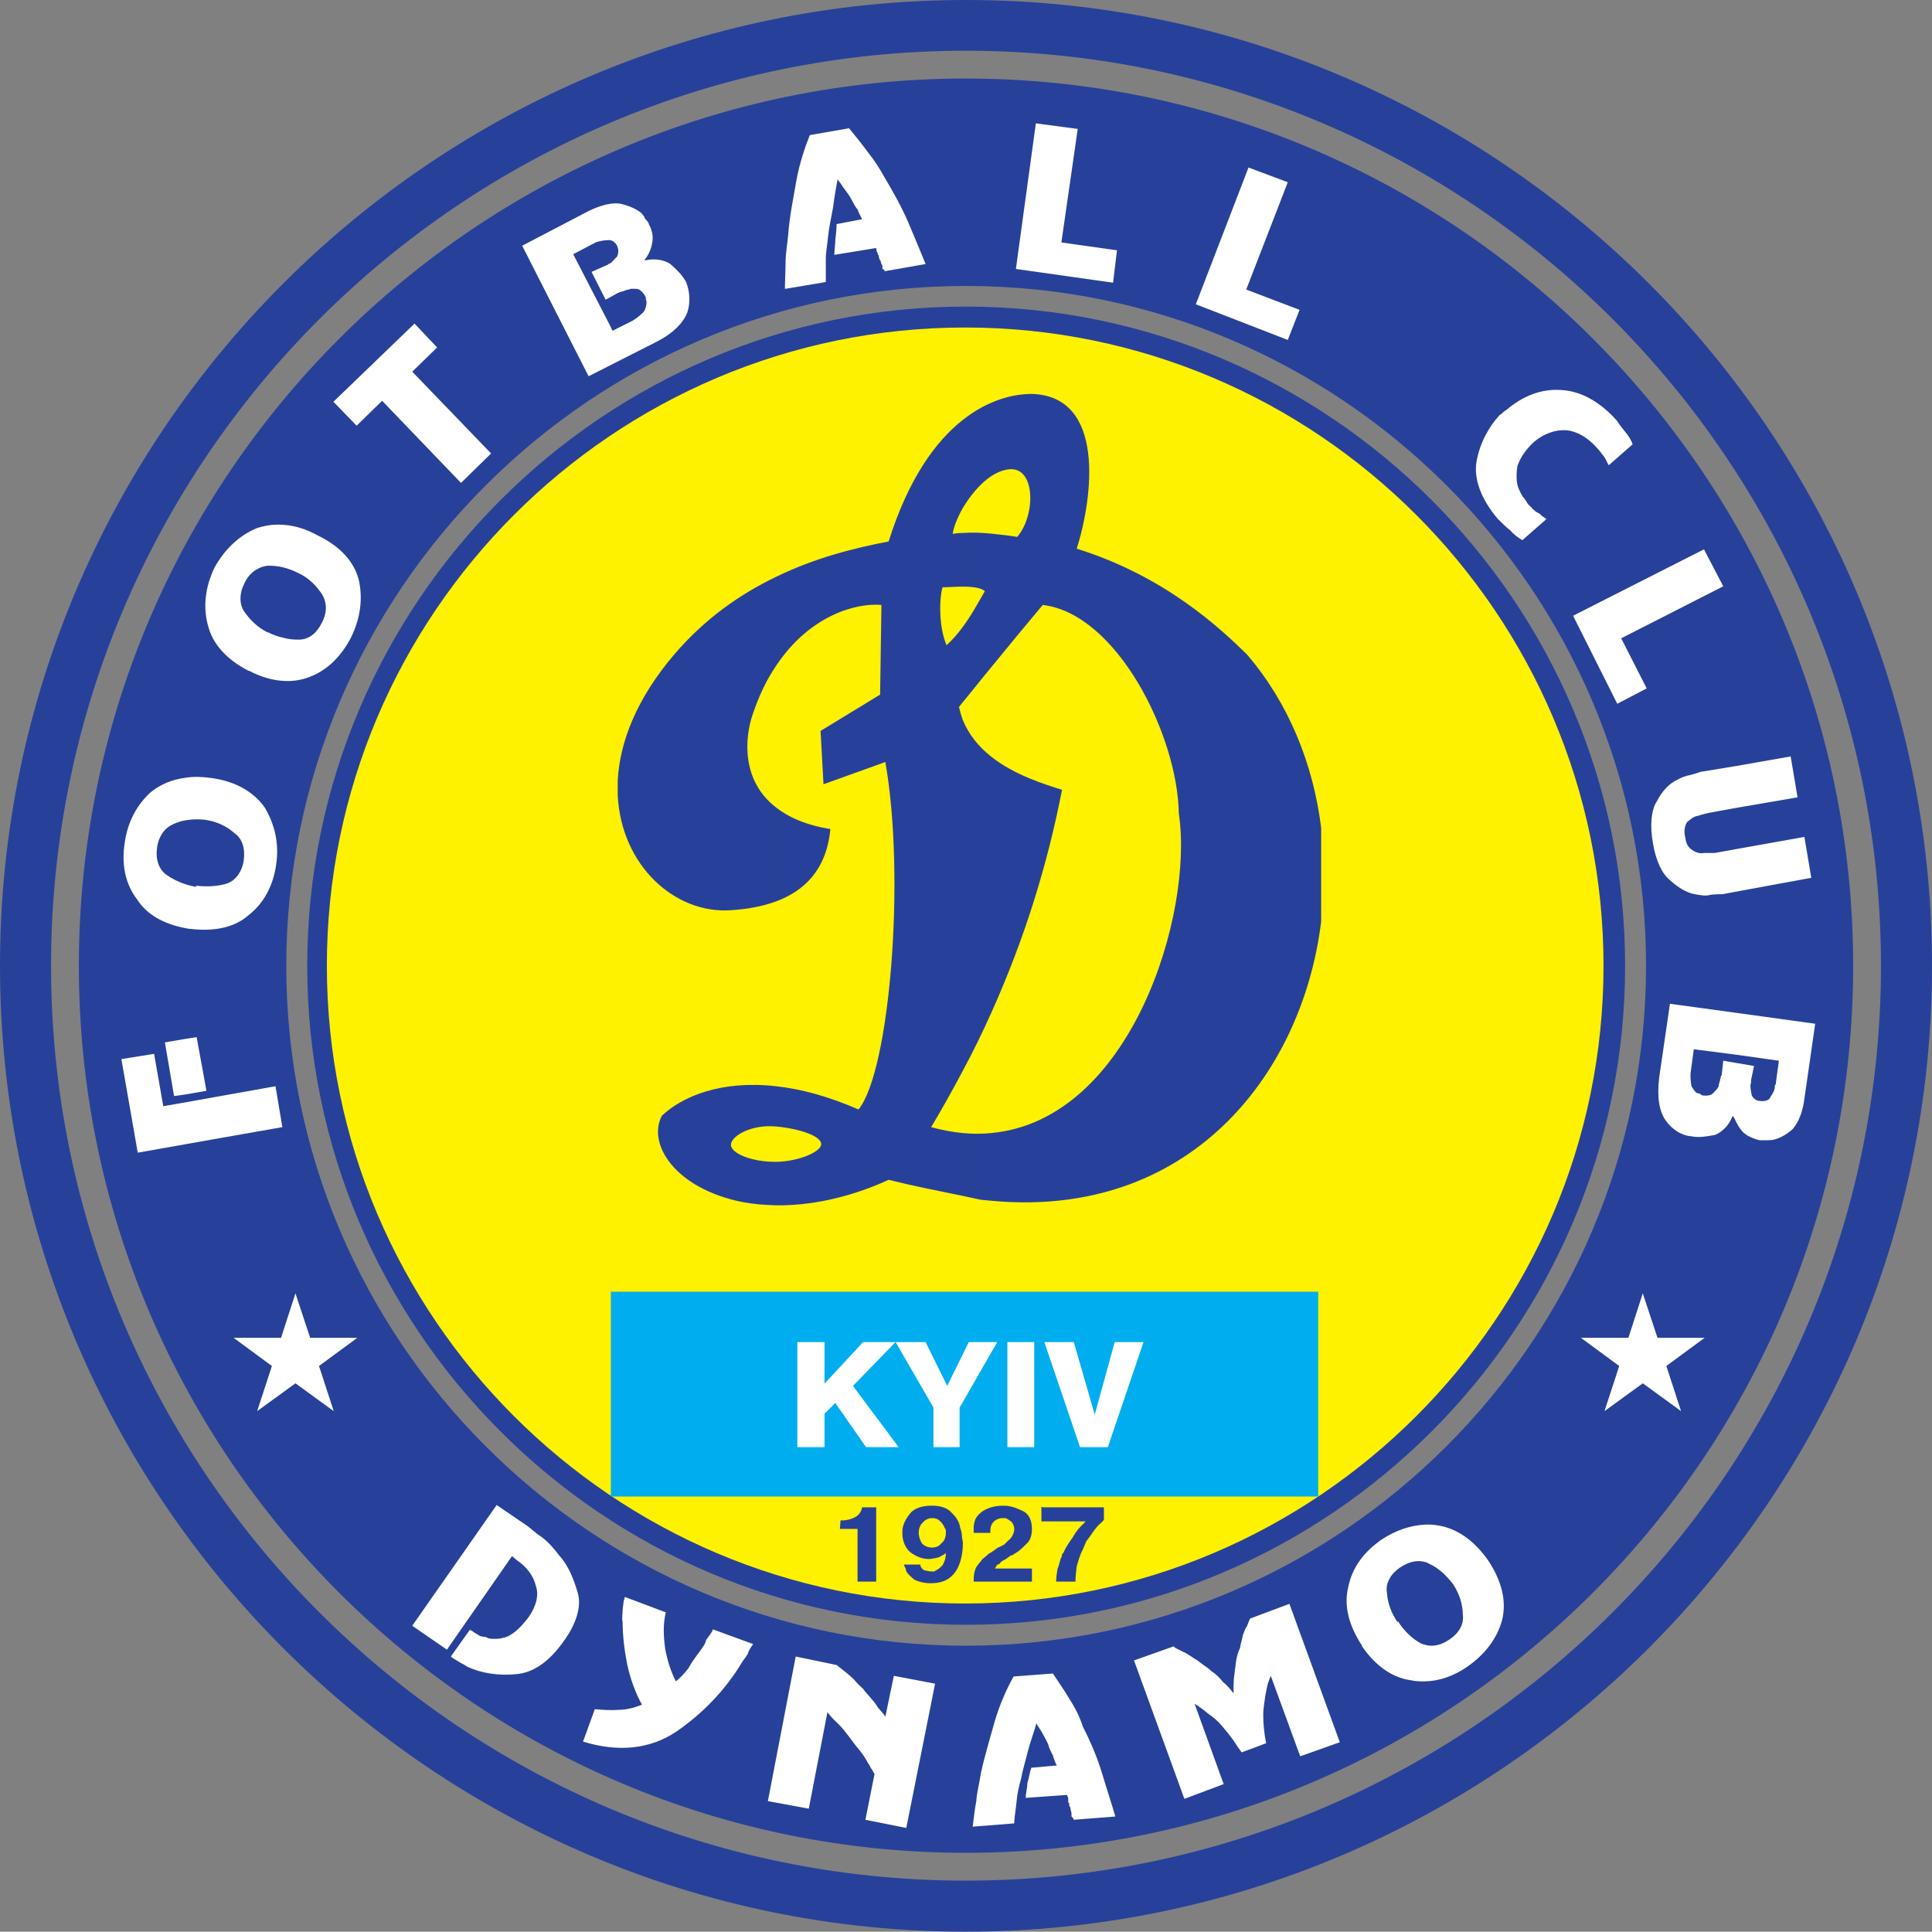
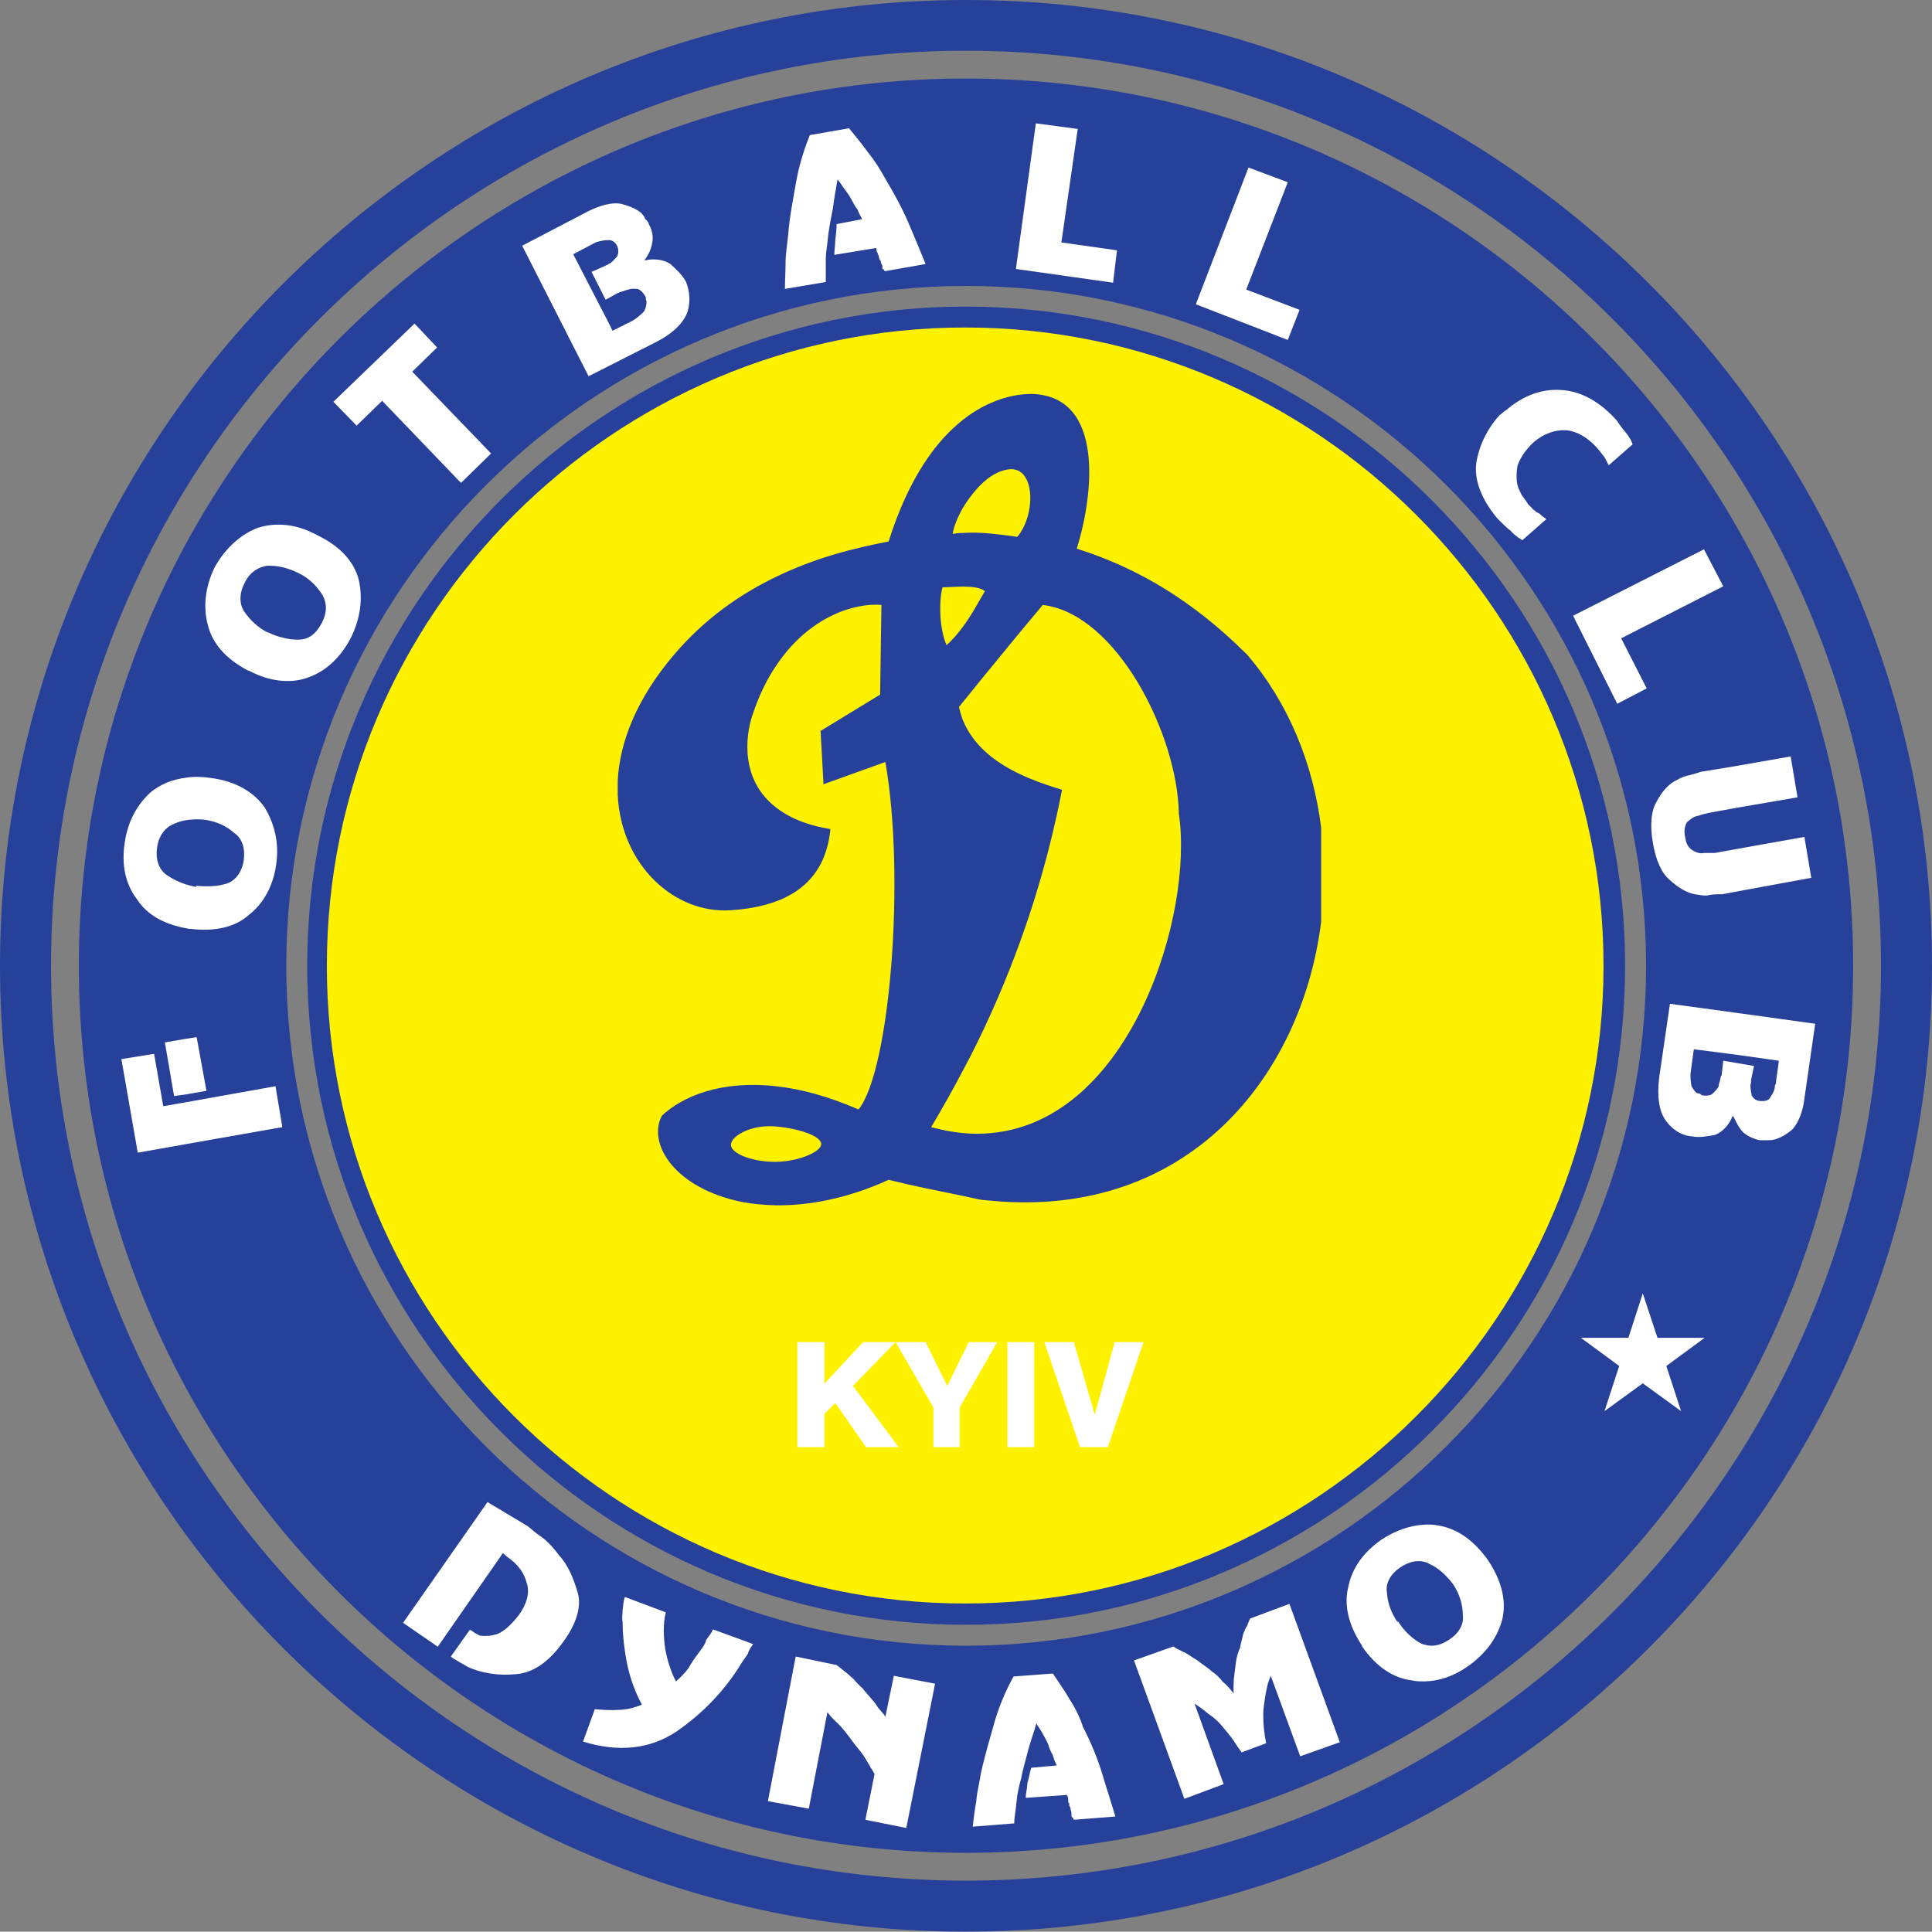
<svg xmlns="http://www.w3.org/2000/svg" version="1.0" id="Layer_1" x="0px" y="0px" width="425.159px" height="425.088px" viewBox="0 0 425.159 425.088" enable-background="new 0 0 425.159 425.088" xml:space="preserve">
  <rect x="0" y="0" width="425.159" height="425.088" fill="#808080" stroke="none" />
  <path fill="#27419A" d="M212.616,425.088c117.144-0.072,212.543-95.473,212.543-212.544C425.159,95.399,329.76,0,212.616,0v11.16  c111.024,0.072,201.312,90.36,201.312,201.384c0,110.951-90.288,201.239-201.312,201.312V425.088L212.616,425.088z M212.616,407.736  V362.16c82.44-0.072,149.617-67.176,149.617-149.616S295.056,62.928,212.616,62.928V17.28  c107.64,0.072,195.192,87.624,195.192,195.264C407.808,320.111,320.256,407.664,212.616,407.736L212.616,407.736z M212.616,357.552  V67.464c79.848,0.072,145.008,65.16,145.008,145.08C357.624,292.392,292.464,357.552,212.616,357.552z M212.544,0  C95.472,0,0,95.399,0,212.544c0,117.144,95.472,212.544,212.544,212.544h0.072v-11.232h-0.072  c-110.952,0-201.312-90.287-201.312-201.312S101.592,11.16,212.544,11.16h0.072V0H212.544L212.544,0z M212.616,17.28v45.648h-0.072  C130.176,62.928,63,130.104,63,212.544S130.176,362.16,212.544,362.16h0.072v45.576h-0.072  c-107.496,0-195.192-87.553-195.192-195.192c0-107.64,87.696-195.264,195.192-195.264H212.616L212.616,17.28z M212.616,67.464  v290.088h-0.072c-79.776,0-144.936-65.088-144.936-145.008c0-79.92,65.16-145.08,144.936-145.08H212.616z" />
  <path fill="#FFF200" d="M212.4,72.072c-77.4,0-140.472,63.072-140.472,140.472C71.928,289.8,135,352.871,212.4,352.871  c77.329,0,140.472-63.071,140.472-140.327C352.872,135.144,289.729,72.072,212.4,72.072z" />
  <path fill="#27419A" d="M236.951,120.744c3.601-11.448,6.337-33.552-9.863-34.056c-2.376,0-5.544,0.432-8.929,1.944v16.128  c1.009-0.648,2.089-1.152,3.169-1.368c6.623-1.584,6.768,9.864,2.52,14.76c-1.655-0.288-3.672-0.504-5.688-0.72v29.376  c3.745-4.608,7.561-9.216,11.305-13.68c16.2,1.872,29.664,28.44,29.952,45.936c3.312,21.888-10.44,67.393-41.257,70.272v14.904  c43.057,4.031,68.328-27.145,72.577-61.417V182.16c-1.729-13.968-7.128-27.432-16.345-38.16  C268.632,138.384,256.535,126.864,236.951,120.744L236.951,120.744z M218.159,222.84v-56.304c5.112,4.032,11.665,6.048,15.553,7.272  C230.544,190.08,225.575,206.352,218.159,222.84z M218.159,88.632c-2.088,0.864-4.104,2.088-6.335,3.816v19.44  c1.584-2.664,3.816-5.472,6.335-7.128V88.632L218.159,88.632z M211.824,263.16c1.368,0.288,2.664,0.576,4.032,0.863  c0.793,0.072,1.512,0.145,2.304,0.217v-14.904c-2.088,0.216-4.104,0.216-6.335,0V263.16L211.824,263.16z M218.159,117.432v29.376  c-2.159,2.592-4.175,5.184-6.335,7.776v-16.56c1.944-2.592,3.384-5.328,4.896-7.92c-0.792-0.792-2.736-1.008-4.896-1.008v-11.808  C213.84,117.144,216,117.216,218.159,117.432L218.159,117.432z M218.159,166.536v56.304c-1.943,4.32-4.031,8.64-6.335,12.888v-77.4  C213.192,161.712,215.424,164.375,218.159,166.536z M211.824,92.448c-5.832,4.608-11.88,12.744-16.272,26.712  c-7.56,1.44-16.2,3.6-24.768,7.776v19.584c7.416-11.16,17.712-13.896,23.184-13.392l-0.288,19.728l-13.104,7.992l0.648,11.736  l13.608-4.896c4.464,25.344,1.008,67.969-5.904,76.465c-6.768-2.953-12.816-4.537-18.144-5.112v8.855  c5.4,0.505,9.936,2.16,9.936,3.888c0,1.656-4.896,3.816-9.936,3.889v9.576c7.128,0.071,15.624-1.44,24.768-5.616  c5.472,1.367,10.656,2.376,16.272,3.528v-13.824c-2.232-0.217-4.536-0.648-6.912-1.296c2.448-4.104,4.752-8.208,6.912-12.312v-77.4  c-0.288-0.864-0.576-1.8-0.792-2.736c0.288-0.36,0.576-0.72,0.792-1.008v-16.56c-1.008,1.368-2.16,2.736-3.528,3.96  c-1.872-4.392-1.512-10.872-0.864-12.744c1.152,0,2.808-0.144,4.392-0.144v-11.808c-0.72,0-1.512,0.072-2.16,0.216  c0.144-1.44,1.008-3.528,2.16-5.616V92.448L211.824,92.448z M170.784,198.36v-20.664c2.736,2.16,6.624,3.888,11.952,4.752  C181.872,191.448,176.976,196.056,170.784,198.36z M170.784,126.936c-7.776,3.744-15.552,9.072-22.392,17.064  c-8.352,9.792-12.024,19.368-12.456,27.792v3.24c0.792,15.48,12.6,26.136,24.912,25.272c3.384-0.216,6.84-0.792,9.936-1.944v-20.664  c-7.776-5.976-6.84-15.48-5.184-20.376c1.44-4.32,3.168-7.848,5.184-10.8V126.936L170.784,126.936z M170.784,239.04  c-12.096-1.368-20.592,2.231-25.128,6.479c-3.24,6.12,2.736,15.984,17.712,19.008c2.232,0.432,4.752,0.648,7.416,0.721v-9.576  c-0.072,0-0.144,0-0.288,0c-5.112,0-9.648-1.872-9.648-3.744s4.392-4.536,9.864-4.032c0,0,0,0,0.072,0V239.04z" />
-   <rect x="134.424" y="284.256" fill="#00AEEF" width="155.664" height="45.071" />
-   <polygon fill="#FFFFFF" points="51.408,294.407 61.848,294.407 65.016,284.615 68.256,294.407 78.624,294.407 70.2,300.6   73.44,310.536 65.016,304.415 56.592,310.536 59.832,300.6 " />
  <polygon fill="#FFFFFF" points="347.904,294.407 358.344,294.407 361.512,284.615 364.752,294.407 375.119,294.407 366.696,300.6   369.936,310.536 361.512,304.415 353.088,310.536 356.328,300.6 " />
-   <path fill="#27419A" d="M205.128,348.407v-2.592c0.216,0,0.288,0,0.432,0c0.216,0,0.36-0.288,0.504-0.288  c0.504-0.216,1.008-0.72,1.368-1.079c0.36-0.648,0.72-1.513,0.72-2.665c-0.36,0.289-0.72,0.504-1.08,0.648  c-0.144,0.145-0.648,0.359-0.792,0.359c-0.216,0-0.504,0.145-0.72,0.145c-0.144,0-0.288,0-0.432,0.072v-2.448  c0.072,0,0.072,0,0.072,0c0.72,0,1.584-0.36,1.872-0.864c0.72-0.504,1.08-1.368,1.08-2.376c0-0.144,0-0.36,0-0.504  c0-0.359-0.36-0.504-0.36-0.863c-0.216-0.288-0.504-0.864-0.864-1.152c-0.504-0.504-1.008-0.72-1.8-0.72v-2.736h0.072  c1.872,0,3.456,0.576,4.248,1.584c1.08,1.008,1.728,2.16,1.872,3.384c0.216,0.504,0.36,1.152,0.36,1.729  c0,0.504,0.216,1.151,0.216,1.512c0,2.521-0.576,4.752-1.584,6.264C209.16,347.472,207.576,348.336,205.128,348.407L205.128,348.407  z M227.088,348.048H226.8h-12.528v-0.504c0-0.864,0.144-1.729,0.432-2.376c0.288-0.72,1.008-1.368,1.512-2.088  c0.359-0.289,1.008-0.793,1.368-1.152c0.648-0.359,1.367-0.864,2.016-1.368c0.505-0.145,1.009-0.504,1.368-0.648  c0.36-0.359,0.72-0.72,0.864-0.863c0.504-0.36,0.864-0.864,1.008-1.225c0.216-0.359,0.36-0.864,0.36-1.367  c0-0.648-0.36-1.368-0.721-1.656c-0.504-0.36-1.008-0.72-1.296-0.72h-0.216h-0.359c-0.648,0-1.296,0.216-1.872,0.72  c-0.504,0.504-0.793,1.152-0.793,2.016v0.504h-0.215h-3.457v-0.504c0-0.144,0-0.504,0-0.863c0-0.288,0.144-0.864,0.215-1.152  c0.217-0.864,0.864-1.584,1.729-2.231c1.008-0.648,2.521-1.225,4.393-1.225h0.359c1.512,0,2.88,0.576,4.248,1.225  c1.224,0.647,1.872,2.016,1.872,3.888c0,1.224-0.288,2.376-1.008,3.096c-0.648,0.647-1.513,1.512-2.232,2.017  c-0.144,0-0.287,0.215-0.647,0.359c-0.145,0.145-0.36,0.359-0.721,0.359c-0.504,0.289-1.008,0.793-1.512,1.009  c-0.359,0.144-0.863,0.504-1.008,0.864c-0.36,0-0.504,0.288-0.647,0.288c0,0.359-0.361,0.504-0.361,0.72h8.137V348.048  L227.088,348.048z M229.176,331.56l0.288,0.144h13.464v2.736c0,0-0.36,0.505-1.008,1.009c-0.504,0.504-1.224,1.367-1.872,2.375  c-0.36,0.504-0.72,1.009-1.008,1.368c-0.216,0.504-0.505,1.224-0.72,1.729c-0.648,1.152-1.008,2.52-1.369,3.744  c-0.144,1.151-0.287,2.376-0.287,3.384h-0.217h-4.031c0-0.864,0.145-1.872,0.288-2.736c0.359-0.863,0.504-1.655,0.72-2.376  c0.144-0.145,0.288-0.504,0.288-0.863c0-0.145,0.359-0.289,0.359-0.504c0.504-1.153,1.368-2.377,2.088-3.385  c0.648-1.225,1.513-2.231,2.521-3.096v-0.144l0.36-0.145l0,0h-9.864V331.56z M184.968,334.584h0.36c1.008,0,2.016-0.288,2.736-0.648  c1.008-0.504,1.512-1.367,1.656-2.232h0.216h2.88v16.345h-0.144h-3.96v-11.592h-3.888L184.968,334.584L184.968,334.584z   M205.128,331.344v2.736h-0.072c-0.648,0-1.512,0.359-1.872,0.864c-0.648,0.504-1.008,1.367-1.008,2.375  c0,0.864,0.36,1.729,0.648,2.232c0.504,0.647,1.368,1.008,2.304,1.008v2.448c-0.216,0.072-0.36,0.072-0.576,0.072h-0.144  c-1.584,0-2.952-0.648-4.104-1.512c-1.008-0.865-1.728-2.377-1.728-4.104v-0.288v-0.217c0-1.295,0.72-2.663,1.584-3.743  c0.792-1.152,2.52-1.872,4.752-1.872H205.128L205.128,331.344z M205.128,345.815v2.592c-0.072,0-0.144,0-0.216,0h-0.216  c-1.368,0-2.52-0.359-3.384-0.72c-0.648-0.504-1.368-1.151-1.728-1.655c-0.144-0.217-0.288-0.721-0.288-0.864  c-0.216-0.36-0.36-0.72-0.36-0.864h0.144h3.456c0,0.504,0.288,0.864,0.792,1.224c0.576,0.145,1.224,0.288,1.584,0.288  C204.984,345.815,205.056,345.815,205.128,345.815z" />
  <path fill="#FFFFFF" d="M381.744,246.24v-12.385l4.248,0.721l-0.648,3.096c0,0,0,0.36,0,0.504s-0.144,0.504-0.144,0.647  c0,0.721,0.144,1.584,0.287,2.232c0.36,0.72,1.08,1.224,1.872,1.224c1.08,0.145,2.088-0.216,2.232-0.864  c0.504-0.72,1.008-1.512,1.008-2.592l0.217-0.287v-0.36l0.647-4.752l-9.72-1.368v-9.216l17.712,2.448l-2.376,16.488  c-0.36,3.024-1.368,5.257-2.52,6.625c-1.225,1.151-2.736,2.015-4.104,2.375c-0.505,0.145-1.368,0.145-1.728,0.145  c-0.289,0-1.153,0-1.513,0c-1.512-0.36-2.88-1.009-3.744-1.872C382.752,248.256,382.176,247.176,381.744,246.24L381.744,246.24z   M381.744,196.271v-9.36l15.336-2.736l1.512,9L381.744,196.271L381.744,196.271z M381.744,177.84v-9.216l12.312-2.16l1.512,9  L381.744,177.84z M381.744,168.624v9.216l-5.904,1.08c-0.36,0.144-0.721,0.144-1.08,0.288c-0.288,0-1.008,0.36-1.296,0.36  c-0.864,0.144-1.584,0.864-2.231,1.368c-0.504,0.864-0.721,2.016-0.36,3.384c0.144,1.368,0.72,2.232,1.512,2.736  c0.721,0.504,1.729,0.864,2.592,0.648c0.36,0,0.864,0,1.152,0c0.359,0,0.864,0,1.224,0l4.393-0.792v9.36l-2.664,0.504  c-0.721,0-1.729,0-2.736,0.144c-1.008,0.36-2.376,0-3.456-0.144c-1.872-0.36-3.743-1.584-5.4-3.096  c-1.728-1.368-3.096-4.248-3.743-8.136c-0.72-3.96-0.36-7.344,0.864-9.216c1.151-2.232,2.663-3.888,4.536-4.752  c0.863-0.504,1.871-0.864,2.735-1.008c0.864-0.216,1.729-0.504,2.376-0.72L381.744,168.624L381.744,168.624z M381.744,222.84v9.216  l-9-1.152l-0.648,4.752c-0.216,1.296,0,2.663,0.145,3.384c0.359,0.647,0.864,1.367,1.224,1.512c0.145,0,0.504,0.144,0.648,0.144  c0.144,0.216,0.504,0.36,0.504,0.36c1.008,0.144,2.016,0,2.376-0.504c0.504-0.504,1.008-1.008,1.224-1.512  c0-0.36,0.144-0.864,0.288-1.225c0-0.288,0.216-0.863,0.216-1.008l0,0l0.144-0.144l0.36-3.24l2.521,0.432v12.385  c-0.145-0.217-0.217-0.36-0.288-0.576l0,0l0,0h-0.216c-0.864,2.231-2.521,3.6-3.889,4.104c-1.728,0.288-3.384,0.647-5.111,0.288  c-2.232-0.145-4.248-1.512-5.616-3.384c-1.512-2.016-2.016-5.257-1.512-9.504l2.375-16.272L381.744,222.84L381.744,222.84z   M134.208,80.424v-8.856l0.576,1.224l4.464-2.232c1.152-0.72,2.016-1.512,2.52-2.088c0.36-0.648,0.504-1.512,0.504-1.872  c0-0.144,0-0.504-0.144-0.648c0-0.144,0-0.504,0-0.504c-0.504-1.008-1.224-1.728-1.872-1.872c-0.72,0-1.368-0.144-1.872,0.144  c-0.36,0-0.864,0.216-1.224,0.36c-0.36,0.144-0.864,0.144-1.008,0.36l0,0h-0.144l-1.8,1.008V57.96h0.072  c0.504-0.36,1.008-1.008,1.512-1.512c0.36-0.72,0.36-1.584,0-2.376c-0.36-0.72-1.008-1.152-1.584-1.224v-7.992  c0.936-0.144,1.728-0.144,2.448,0c1.512,0.36,3.24,1.008,4.464,2.016c0.288,0.36,0.792,0.864,0.792,1.224  c0.36,0.36,0.864,0.864,0.864,1.224c0.864,1.512,1.008,3.024,0.72,4.248c-0.216,1.296-0.864,2.664-1.584,3.528l0,0l0,0v0.216  c2.376-0.576,4.464,0,5.616,0.792c1.368,1.224,2.592,2.376,3.456,3.96c0.792,2.016,1.008,4.392,0.288,6.624  c-0.864,2.376-3.24,4.752-6.984,6.624L134.208,80.424L134.208,80.424z M186.84,28.224c1.368,1.656,2.88,3.528,4.248,5.4  c1.368,1.728,2.592,3.6,3.6,5.472c2.016,3.384,3.888,6.768,5.256,10.008c1.368,3.24,2.736,6.48,3.744,9l-9,1.584l-0.144-0.36  l-0.36-0.144v-0.216c0,0,0-0.36,0-0.504c-0.216-0.36-0.36-0.648-0.36-1.008c-0.144-0.144-0.36-0.504-0.36-0.72  c0-0.144-0.144-0.504-0.144-0.648h-0.144v-0.36l-0.216-0.288c0-0.216-0.144-0.576-0.144-0.864l-9.216,1.512  c0-1.008,0.216-2.232,0.216-3.24c0.144-1.152,0.288-2.52,0.288-3.528l5.616-1.08c-0.288-0.504-0.792-1.512-1.008-2.16  c-0.504-0.504-1.008-1.584-1.368-2.232c-0.504-1.008-1.368-2.016-1.872-2.736c-0.504-0.864-1.008-1.368-1.152-1.656  c-0.36,1.872-0.72,4.032-1.008,6.264c-0.36,2.016-0.864,4.248-1.08,6.264c-0.144,1.728-0.504,3.456-0.504,5.112  c0,1.728,0,3.6,0,4.968l-9,1.512c0-1.728,0.144-3.888,0.144-5.76c0-1.872,0.36-3.96,0.576-6.12c0.288-3.96,1.152-8.208,1.8-11.952  c0.72-3.888,1.872-7.272,2.952-10.008L186.84,28.224L186.84,28.224z M237.168,28.368l-3.601,24.984l12.24,1.728l-0.864,7.128  l-21.383-3.024l4.391-32.04L237.168,28.368L237.168,28.368z M283.392,40.104l-9.144,23.616l11.735,4.464l-2.592,6.624l-20.232-7.848  l11.593-30.096L283.392,40.104L283.392,40.104z M354.024,102.384c-0.36-0.576-0.648-1.368-1.009-1.872  c-0.504-0.576-1.008-1.368-1.512-1.872c-2.088-2.376-4.464-3.744-6.84-3.96c-2.376-0.144-4.896,0.72-7.129,2.592  c-2.015,1.872-3.096,3.744-3.6,5.256c-0.287,1.728-0.287,3.6,0.217,4.896c0.287,0.576,0.647,1.584,1.151,2.088  c0.36,0.504,0.721,1.008,1.009,1.512c0.215,0.144,0.504,0.504,0.719,0.648c0.145,0.36,0.648,0.576,0.865,0.864  c0.287,0.216,1.008,0.504,1.151,0.72c0.36,0.504,1.008,0.648,1.224,1.008l-5.256,4.608c-0.863-0.504-1.871-1.224-2.592-2.088  c-0.863-0.648-1.872-1.656-2.88-2.664c-3.744-4.464-5.256-8.856-4.608-12.6c0.72-3.96,2.592-7.488,5.112-10.224  c0.145,0,0.504-0.36,0.504-0.36c0.36-0.288,0.504-0.504,0.864-0.648c3.743-3.24,7.848-4.752,12.096-4.464  c4.393,0.216,8.641,2.592,12.385,6.84c0.504,0.864,1.223,1.728,1.871,2.52c0.72,0.864,1.225,1.728,1.512,2.592L354.024,102.384  L354.024,102.384z M379.224,129.023l-22.464,11.448l5.616,11.016l-6.479,3.384l-9.721-19.368l28.8-14.616L379.224,129.023z   M134.208,44.855v7.992c-0.144,0-0.288,0-0.432,0c-0.864,0-1.872,0.216-2.736,0.504l-0.36,0.216l-0.288,0.144l-4.248,2.232  l8.064,15.624v8.856l-4.68,2.376l-14.616-28.728l14.76-7.704C131.328,45.576,132.84,45.072,134.208,44.855L134.208,44.855z   M134.208,57.96c-0.216,0.072-0.432,0.216-0.576,0.36c-0.216,0-0.36,0.144-0.36,0.144l-3.096,1.368l3.096,6.12l0.936-0.504V57.96  L134.208,57.96z M62.28,149.832v-9.504c1.224,0.36,2.376,0.432,3.456,0.432c2.16,0,3.888-1.296,5.112-3.744  c1.152-2.16,1.152-4.392,0-6.264c-1.224-1.872-2.952-3.6-5.112-4.608c-1.152-0.576-2.304-1.008-3.456-1.296v-9.36  c2.52,0.144,5.112,0.936,7.704,2.376c4.896,2.376,7.992,5.76,9,9.864c0.864,4.032,0.36,8.28-1.728,12.528  c-2.16,4.248-5.4,7.344-9.144,8.712C66.312,149.688,64.368,149.976,62.28,149.832L62.28,149.832z M91.224,71.208l4.968,5.256  l-5.472,5.328l17.352,18l-6.624,6.48L84.096,88.2l-5.616,5.472l-5.112-5.256L91.224,71.208z M40.896,242.568l19.728-3.528l1.512,9  l-21.24,3.743V242.568L40.896,242.568z M62.28,115.488v9.36c-1.152-0.288-2.304-0.36-3.384-0.36  c-2.232,0.288-4.104,1.656-5.112,3.888c-1.152,2.232-1.152,4.608,0,6.264c1.224,1.728,2.88,3.456,5.256,4.608l-0.144-0.144  c1.152,0.576,2.304,1.008,3.384,1.224v9.504c-2.376-0.144-4.896-0.864-7.488-2.232h-0.144c-4.968-2.592-7.848-5.976-8.856-9.864  c-1.152-4.104-0.648-8.496,1.368-12.744c2.232-4.104,5.472-7.128,9.216-8.712C58.248,115.632,60.192,115.344,62.28,115.488  L62.28,115.488z M40.896,240.84l4.536-0.792l-2.16-11.808l-2.376,0.36V240.84L40.896,240.84z M40.896,204.264v-9.648  c0.72,0.216,1.512,0.432,2.376,0.576l-0.216-0.288c2.592,0.288,4.968,0.144,6.984-0.504c1.872-0.72,3.24-2.592,3.6-5.112  c0.36-2.592-0.36-4.824-2.088-5.976c-1.656-1.512-3.888-2.52-6.264-2.88c-1.512-0.216-3.024-0.144-4.392,0.072v-9.36  c1.728-0.288,3.6-0.216,5.616,0.072c5.4,0.72,9.36,3.096,11.736,6.48c2.16,3.6,3.24,7.848,2.52,12.6  c-0.648,4.608-2.736,8.496-5.976,11.016c-3.024,2.736-7.488,3.744-12.888,3.096h-0.216C41.4,204.336,41.112,204.336,40.896,204.264z   M33.912,231.912l2.016,11.52l4.968-0.863v9.215l-10.584,1.873l-3.6-20.593L33.912,231.912L33.912,231.912z M40.896,171.144v9.36  c-0.936,0.144-1.8,0.432-2.592,0.792c-2.016,0.792-3.384,2.664-3.744,5.256c-0.36,2.52,0.36,4.752,2.088,5.976  c1.224,0.864,2.664,1.584,4.248,2.088v9.648c-5.04-0.936-8.64-3.096-10.728-6.336c-2.592-3.384-3.456-7.632-2.736-12.384  c0.648-4.752,2.736-8.496,5.76-11.232C35.352,172.583,37.944,171.504,40.896,171.144L40.896,171.144z M40.896,228.6l-4.608,0.792  l2.016,11.808l2.592-0.359V228.6z" />
-   <path fill="#FFFFFF" d="M313.561,370.008v-8.063c1.655,0.504,3.527,0.144,5.399-1.153c2.088-1.367,3.24-3.384,2.952-5.399  c0-2.231-0.72-4.608-2.088-6.696c-1.512-2.016-3.385-3.743-5.257-4.535c-0.359-0.216-0.647-0.36-1.007-0.433v-8.208  c0.936-0.071,1.799,0,2.735,0.145c4.392,0.647,8.136,3.384,11.231,7.775c3.024,4.608,4.033,9,3.024,13.104  c-1.151,4.104-3.744,7.488-7.632,10.224C319.896,368.855,316.729,369.936,313.561,370.008z M116.064,335.808  c0.864,0.648,1.728,1.512,3.24,2.52c1.368,1.009,2.736,2.593,3.744,3.96c2.016,2.161,3.24,5.257,4.104,8.281  c0.864,2.951-0.36,6.839-3.096,10.584c-3.24,4.607-6.768,6.983-10.512,7.271c-3.744,0.359-7.488-0.145-10.728-1.656  c-0.504-0.36-1.224-0.72-1.728-1.008c-0.504-0.359-1.368-0.72-1.872-1.224l4.248-5.977l0,0v0.216l0,0h0.216  c0.288,0.145,0.792,0.648,1.368,0.864c0.504,0.504,1.152,0.504,2.016,0.647c0.36,0.36,1.152,0.36,1.512,0.36  c0.72,0,1.512,0,2.088-0.216c1.008-0.145,2.016-0.792,2.88-1.512c1.008-0.864,1.872-1.872,2.664-2.88  c1.728-2.376,2.448-4.968,1.728-6.984c-0.504-2.232-2.016-4.248-4.248-5.76l-1.008-0.864l-14.328,20.592l-7.632-5.256l18.576-26.568  L116.064,335.808L116.064,335.808z M313.561,335.52v8.208c-1.801-0.504-3.601,0-5.473,1.225c-2.017,1.367-3.24,3.455-2.88,5.472  c0.144,2.232,0.863,4.392,2.376,6.624v-0.36c1.367,2.232,3.24,3.96,5.112,4.969c0.287,0.144,0.575,0.215,0.864,0.288v8.063  c-1.009,0-1.944,0-2.881-0.217c-4.104-0.504-7.848-3.023-10.943-7.487v-0.144c-3.024-4.608-4.032-9-3.024-12.961  c0.863-4.247,3.384-7.631,7.271-10.367C307.152,336.744,310.392,335.664,313.561,335.52L313.561,335.52z M165.744,361.8  c-0.36,0.504-1.008,1.368-1.152,2.088c-0.36,0.648-1.08,1.513-1.368,2.016c-3.6,5.977-8.496,11.089-14.328,15.12  c-5.904,3.961-12.888,4.608-20.592,2.232l2.592-7.128c1.656,0.144,3.528,0.287,5.256,0.144c1.728,0,3.6-0.504,5.112-1.152  c-1.512-2.735-2.592-5.832-3.24-8.855c-0.648-3.24-1.008-6.48-1.008-9.36c-0.216-0.72,0-1.728,0-2.592  c0.144-1.008,0.144-2.016,0.504-2.88l9,3.384c-0.648,2.592-0.504,5.328-0.144,7.992c0.504,2.736,1.368,5.328,2.376,7.2  c0.864-0.721,1.872-1.729,2.736-2.88c0.648-1.225,1.656-2.592,2.52-3.744c0.504-0.72,1.224-1.584,1.368-2.448  c0.504-0.792,1.224-1.512,1.512-2.376L165.744,361.8L165.744,361.8z M184.104,366.407c0.504,0.36,1.08,0.864,1.728,1.368  c0.504,0.36,1.368,1.152,2.016,1.729c0.504,0.648,1.368,1.512,2.088,2.16c0.504,0.72,1.368,1.584,1.872,2.231  c0.648,0.648,1.152,1.512,1.512,2.016c0.648,0.721,1.224,1.368,1.512,1.872l1.872-9l9.072,1.729l-6.336,31.752l-9-1.8l2.016-10.08  c-0.36-0.504-0.504-1.009-0.864-1.368c-0.144-0.504-0.504-0.863-0.648-1.151c-0.504-1.009-1.368-2.232-2.232-3.241  c-0.864-1.008-1.656-2.231-2.376-3.096c-0.648-0.863-1.512-1.871-2.232-2.52c-0.792-0.721-1.512-1.513-2.016-2.232l-4.104,21.24  l-9-1.655l6.12-31.824L184.104,366.407L184.104,366.407z M231.696,368.279c1.224,1.873,2.592,3.744,3.743,5.761  c1.225,1.871,2.232,3.959,2.881,5.976c1.728,3.385,3.24,6.983,4.247,10.368c1.008,3.384,2.088,6.624,2.88,9.36l-9.144,0.72  l-0.145-0.36l-0.359-0.359V399.6c0,0,0-0.359,0-0.504c0-0.359-0.216-0.721-0.216-1.08c0-0.145-0.145-0.504-0.288-0.647  c0-0.145,0-0.504,0-0.648h-0.216v-0.359c0-0.217,0-0.505,0-0.505c0-0.216-0.145-0.504-0.288-0.863l-9.072,0.647  c0-1.008,0.36-2.16,0.36-3.239c0.359-1.009,0.504-2.377,0.863-3.385l5.617-0.504c-0.36-0.647-0.721-1.656-0.864-2.232  c-0.36-0.647-0.864-1.656-1.009-2.376c-0.504-1.151-1.224-2.376-1.512-2.88c-0.504-0.863-1.08-1.512-1.08-1.871  c-0.504,1.871-1.296,3.959-1.872,6.119c-0.504,2.089-1.152,4.104-1.512,6.12c-0.504,1.728-0.864,3.456-1.008,5.112  c-0.144,1.728-0.504,3.384-0.504,4.752l-9.145,0.72c0.216-1.728,0.432-3.744,0.792-5.615c0.145-2.089,0.72-4.104,1.008-6.12  c0.864-3.961,2.088-7.992,3.096-11.593c1.153-3.888,2.736-7.272,4.104-9.72L231.696,368.279L231.696,368.279z M273.24,385.632  c-0.504-0.647-1.225-1.729-1.873-2.736c-0.719-1.008-1.728-2.231-2.592-3.239c-0.647-0.792-1.871-1.873-2.879-2.521  c-1.009-0.864-2.232-1.729-3.024-2.232l6.407,17.712l-8.64,3.24L249.552,365.4l8.712-3.097c0.145,0.216,0.648,0.504,1.152,0.72  c0.359,0.145,0.863,0.504,1.367,0.648c0.865,0.504,1.872,1.224,2.737,1.729c1.007,0.863,2.231,1.511,3.096,2.375  c1.008,0.648,1.871,1.512,2.52,2.377c0.864,0.647,1.728,1.728,2.231,2.375h0.145c-0.145-0.863,0-2.016,0-3.023  c0.144-1.225,0.36-2.736,0.504-3.96c0.144-1.008,0.505-2.16,0.864-2.88c0.145-1.008,0.504-2.017,0.647-2.881  c0.217-0.504,0.504-1.512,0.864-1.872c0.217-0.504,0.505-1.367,0.721-1.728l8.64-3.239L294.84,383.4l-8.712,3.095l-6.479-17.712  c-0.145,0.36-0.504,1.225-0.648,1.729c-0.145,0.648-0.36,1.512-0.504,2.376c-0.145,1.152-0.504,2.88-0.504,4.392  c0,1.873,0.144,3.961,0.647,6.336L273.24,385.632z" />
+   <path fill="#FFFFFF" d="M313.561,370.008v-8.063c1.655,0.504,3.527,0.144,5.399-1.153c2.088-1.367,3.24-3.384,2.952-5.399  c0-2.231-0.72-4.608-2.088-6.696c-1.512-2.016-3.385-3.743-5.257-4.535c-0.359-0.216-0.647-0.36-1.007-0.433v-8.208  c0.936-0.071,1.799,0,2.735,0.145c4.392,0.647,8.136,3.384,11.231,7.775c3.024,4.608,4.033,9,3.024,13.104  c-1.151,4.104-3.744,7.488-7.632,10.224C319.896,368.855,316.729,369.936,313.561,370.008z M116.064,335.808  c0.864,0.648,1.728,1.512,3.24,2.52c1.368,1.009,2.736,2.593,3.744,3.96c2.016,2.161,3.24,5.257,4.104,8.281  c0.864,2.951-0.36,6.839-3.096,10.584c-3.24,4.607-6.768,6.983-10.512,7.271c-3.744,0.359-7.488-0.145-10.728-1.656  c-0.504-0.36-1.224-0.72-1.728-1.008c-0.504-0.359-1.368-0.72-1.872-1.224l4.248-5.977l0,0v0.216l0,0h0.216  c0.288,0.145,0.792,0.648,1.368,0.864c0.36,0.36,1.152,0.36,1.512,0.36  c0.72,0,1.512,0,2.088-0.216c1.008-0.145,2.016-0.792,2.88-1.512c1.008-0.864,1.872-1.872,2.664-2.88  c1.728-2.376,2.448-4.968,1.728-6.984c-0.504-2.232-2.016-4.248-4.248-5.76l-1.008-0.864l-14.328,20.592l-7.632-5.256l18.576-26.568  L116.064,335.808L116.064,335.808z M313.561,335.52v8.208c-1.801-0.504-3.601,0-5.473,1.225c-2.017,1.367-3.24,3.455-2.88,5.472  c0.144,2.232,0.863,4.392,2.376,6.624v-0.36c1.367,2.232,3.24,3.96,5.112,4.969c0.287,0.144,0.575,0.215,0.864,0.288v8.063  c-1.009,0-1.944,0-2.881-0.217c-4.104-0.504-7.848-3.023-10.943-7.487v-0.144c-3.024-4.608-4.032-9-3.024-12.961  c0.863-4.247,3.384-7.631,7.271-10.367C307.152,336.744,310.392,335.664,313.561,335.52L313.561,335.52z M165.744,361.8  c-0.36,0.504-1.008,1.368-1.152,2.088c-0.36,0.648-1.08,1.513-1.368,2.016c-3.6,5.977-8.496,11.089-14.328,15.12  c-5.904,3.961-12.888,4.608-20.592,2.232l2.592-7.128c1.656,0.144,3.528,0.287,5.256,0.144c1.728,0,3.6-0.504,5.112-1.152  c-1.512-2.735-2.592-5.832-3.24-8.855c-0.648-3.24-1.008-6.48-1.008-9.36c-0.216-0.72,0-1.728,0-2.592  c0.144-1.008,0.144-2.016,0.504-2.88l9,3.384c-0.648,2.592-0.504,5.328-0.144,7.992c0.504,2.736,1.368,5.328,2.376,7.2  c0.864-0.721,1.872-1.729,2.736-2.88c0.648-1.225,1.656-2.592,2.52-3.744c0.504-0.72,1.224-1.584,1.368-2.448  c0.504-0.792,1.224-1.512,1.512-2.376L165.744,361.8L165.744,361.8z M184.104,366.407c0.504,0.36,1.08,0.864,1.728,1.368  c0.504,0.36,1.368,1.152,2.016,1.729c0.504,0.648,1.368,1.512,2.088,2.16c0.504,0.72,1.368,1.584,1.872,2.231  c0.648,0.648,1.152,1.512,1.512,2.016c0.648,0.721,1.224,1.368,1.512,1.872l1.872-9l9.072,1.729l-6.336,31.752l-9-1.8l2.016-10.08  c-0.36-0.504-0.504-1.009-0.864-1.368c-0.144-0.504-0.504-0.863-0.648-1.151c-0.504-1.009-1.368-2.232-2.232-3.241  c-0.864-1.008-1.656-2.231-2.376-3.096c-0.648-0.863-1.512-1.871-2.232-2.52c-0.792-0.721-1.512-1.513-2.016-2.232l-4.104,21.24  l-9-1.655l6.12-31.824L184.104,366.407L184.104,366.407z M231.696,368.279c1.224,1.873,2.592,3.744,3.743,5.761  c1.225,1.871,2.232,3.959,2.881,5.976c1.728,3.385,3.24,6.983,4.247,10.368c1.008,3.384,2.088,6.624,2.88,9.36l-9.144,0.72  l-0.145-0.36l-0.359-0.359V399.6c0,0,0-0.359,0-0.504c0-0.359-0.216-0.721-0.216-1.08c0-0.145-0.145-0.504-0.288-0.647  c0-0.145,0-0.504,0-0.648h-0.216v-0.359c0-0.217,0-0.505,0-0.505c0-0.216-0.145-0.504-0.288-0.863l-9.072,0.647  c0-1.008,0.36-2.16,0.36-3.239c0.359-1.009,0.504-2.377,0.863-3.385l5.617-0.504c-0.36-0.647-0.721-1.656-0.864-2.232  c-0.36-0.647-0.864-1.656-1.009-2.376c-0.504-1.151-1.224-2.376-1.512-2.88c-0.504-0.863-1.08-1.512-1.08-1.871  c-0.504,1.871-1.296,3.959-1.872,6.119c-0.504,2.089-1.152,4.104-1.512,6.12c-0.504,1.728-0.864,3.456-1.008,5.112  c-0.144,1.728-0.504,3.384-0.504,4.752l-9.145,0.72c0.216-1.728,0.432-3.744,0.792-5.615c0.145-2.089,0.72-4.104,1.008-6.12  c0.864-3.961,2.088-7.992,3.096-11.593c1.153-3.888,2.736-7.272,4.104-9.72L231.696,368.279L231.696,368.279z M273.24,385.632  c-0.504-0.647-1.225-1.729-1.873-2.736c-0.719-1.008-1.728-2.231-2.592-3.239c-0.647-0.792-1.871-1.873-2.879-2.521  c-1.009-0.864-2.232-1.729-3.024-2.232l6.407,17.712l-8.64,3.24L249.552,365.4l8.712-3.097c0.145,0.216,0.648,0.504,1.152,0.72  c0.359,0.145,0.863,0.504,1.367,0.648c0.865,0.504,1.872,1.224,2.737,1.729c1.007,0.863,2.231,1.511,3.096,2.375  c1.008,0.648,1.871,1.512,2.52,2.377c0.864,0.647,1.728,1.728,2.231,2.375h0.145c-0.145-0.863,0-2.016,0-3.023  c0.144-1.225,0.36-2.736,0.504-3.96c0.144-1.008,0.505-2.16,0.864-2.88c0.145-1.008,0.504-2.017,0.647-2.881  c0.217-0.504,0.504-1.512,0.864-1.872c0.217-0.504,0.505-1.367,0.721-1.728l8.64-3.239L294.84,383.4l-8.712,3.095l-6.479-17.712  c-0.145,0.36-0.504,1.225-0.648,1.729c-0.145,0.648-0.36,1.512-0.504,2.376c-0.145,1.152-0.504,2.88-0.504,4.392  c0,1.873,0.144,3.961,0.647,6.336L273.24,385.632z" />
  <path fill="#FFFFFF" d="M197.424,318.023l0.288,0.433h-0.288V318.023L197.424,318.023z M197.424,295.92l7.992,13.824v8.712h5.616  h0.144v-8.712l8.28-14.4h-5.904h-0.36l-4.752,9.648l-4.752-9.648h-6.264V295.92L197.424,295.92z M227.592,295.344v23.112h-0.288  h-5.616v-23.112h0.288H227.592L227.592,295.344z M245.304,295.344h0.144h6.192l-7.848,23.112h-0.36h-5.76l-7.848-23.112h0.359h6.12  l4.608,15.983L245.304,295.344z M189.936,295.344h0.288h6.84l-9.36,9.648l9.72,13.031v0.433h-6.84l-6.768-9.72l-2.376,2.375v7.345  h-0.36h-5.616v-23.112h0.36h5.616v9.145L189.936,295.344L189.936,295.344z M197.424,295.344h-0.36l0.36,0.576V295.344z" />
</svg>